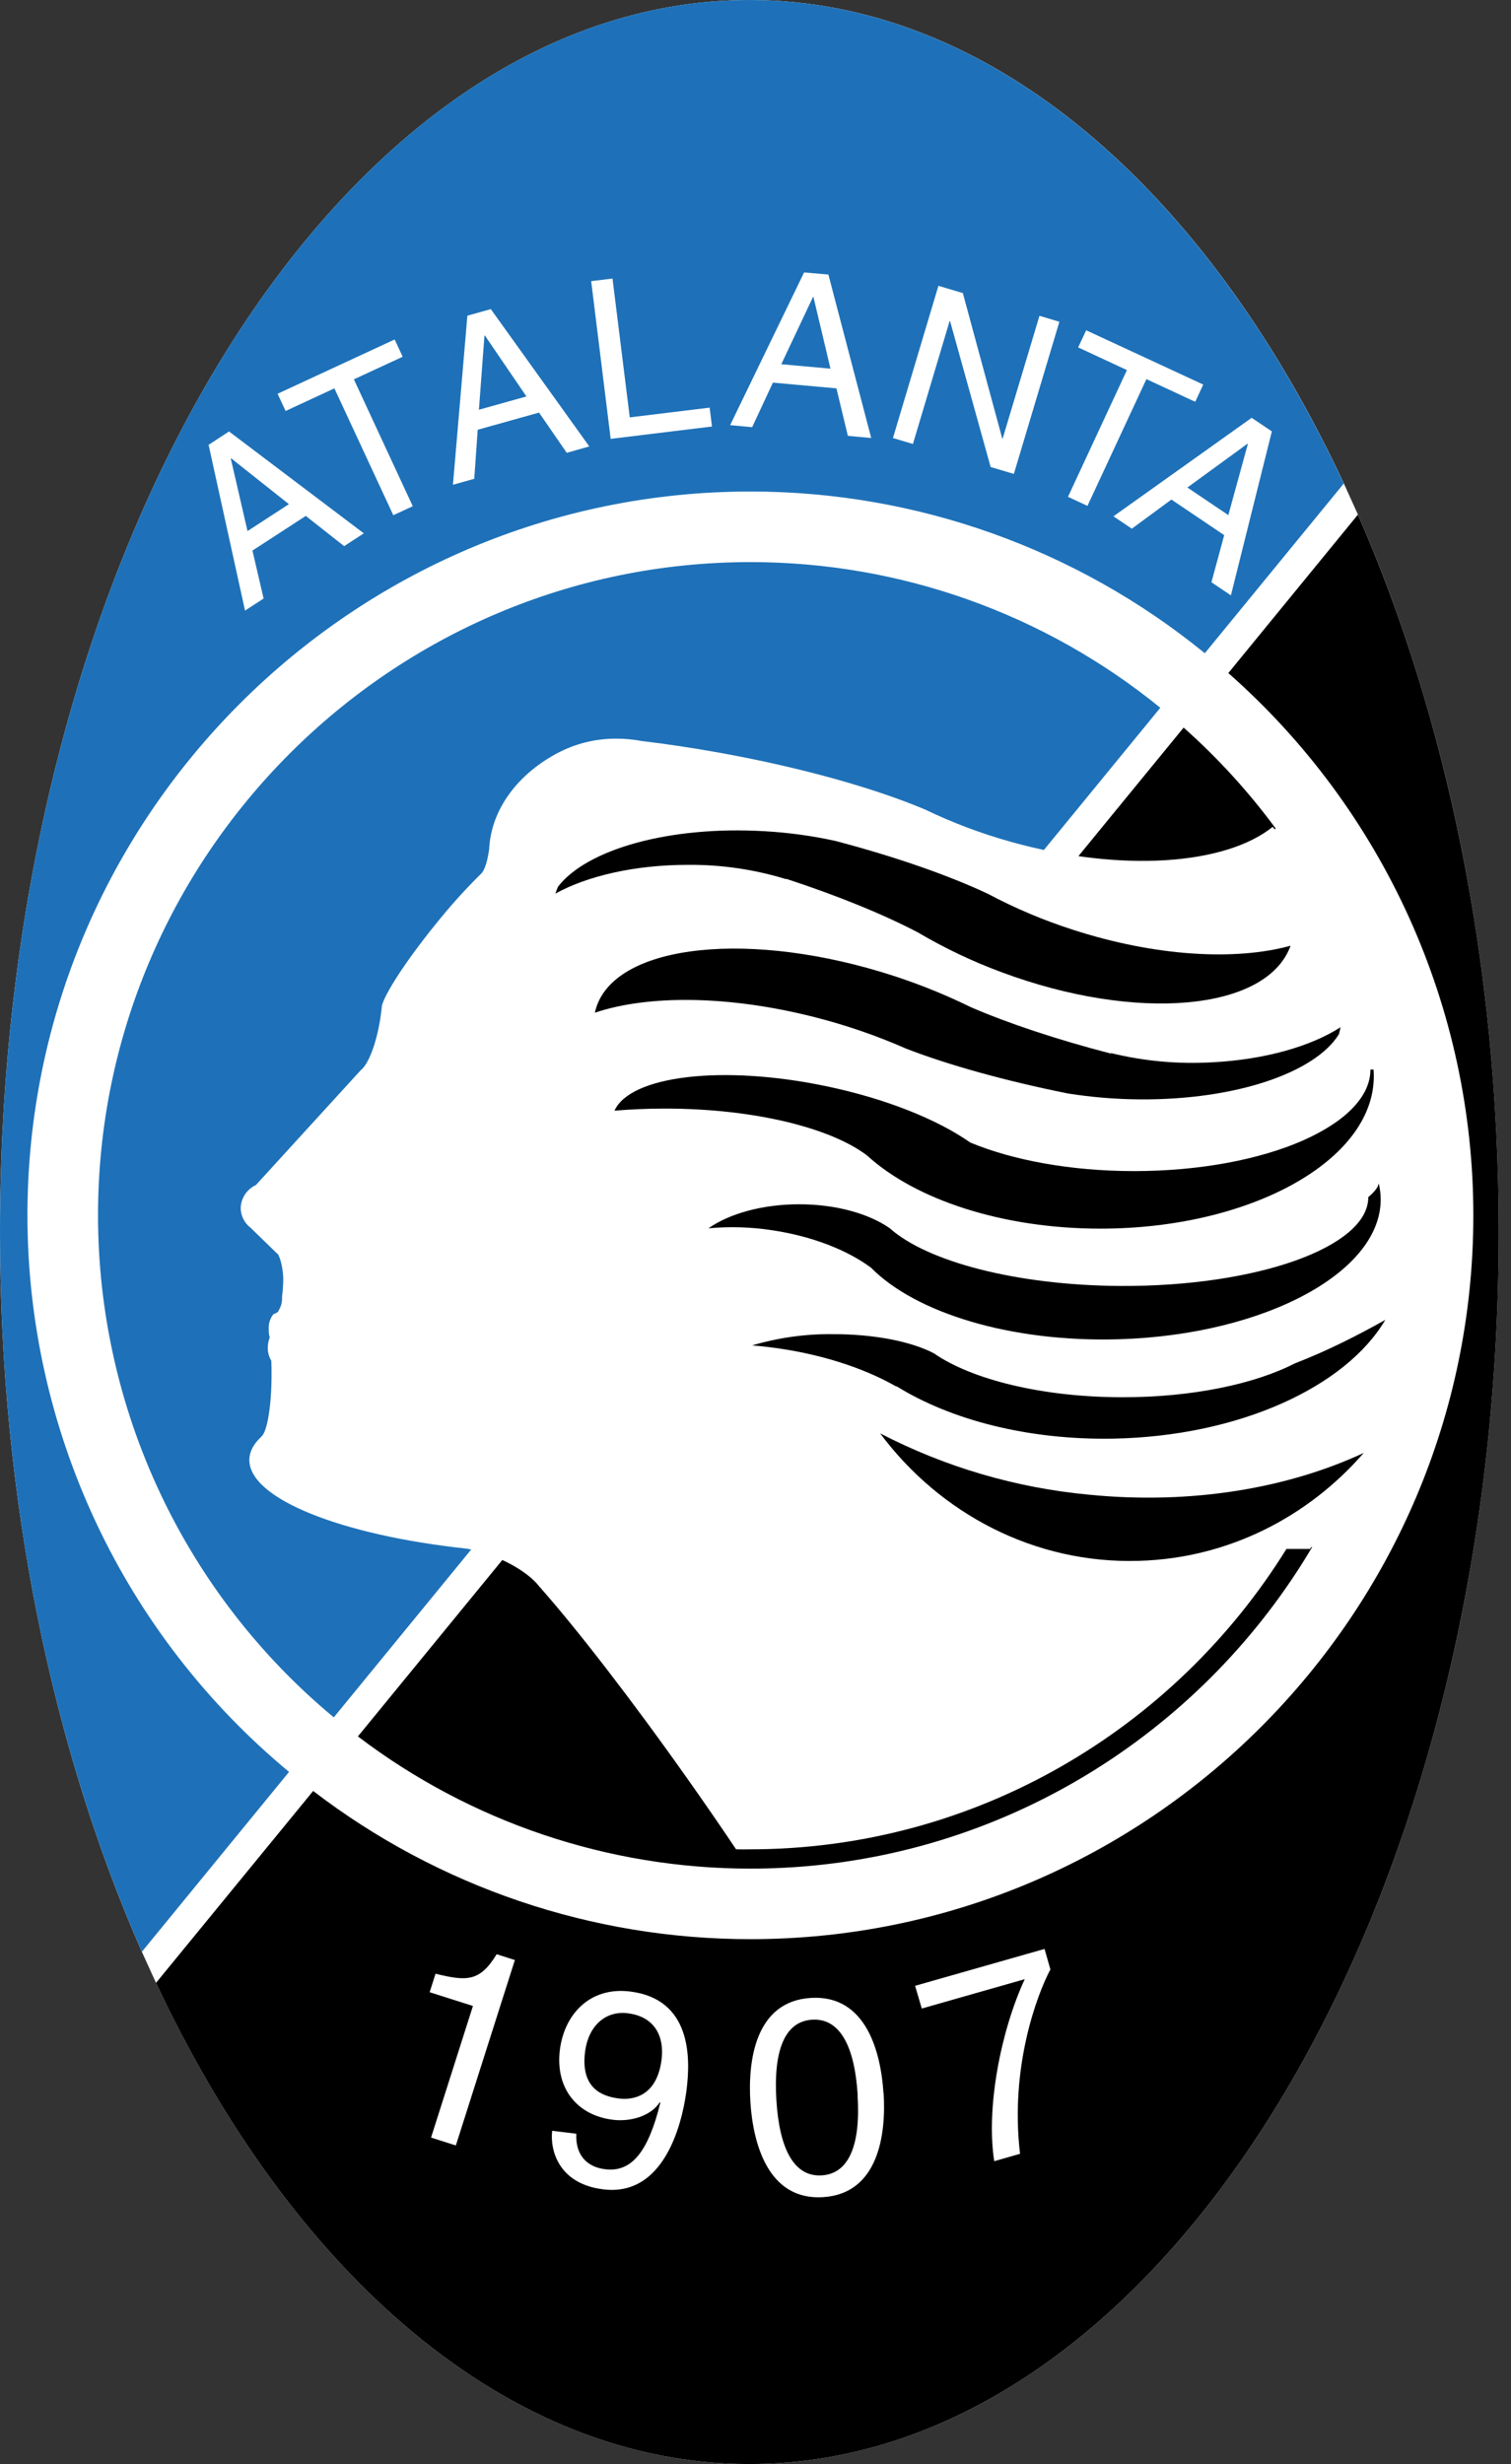
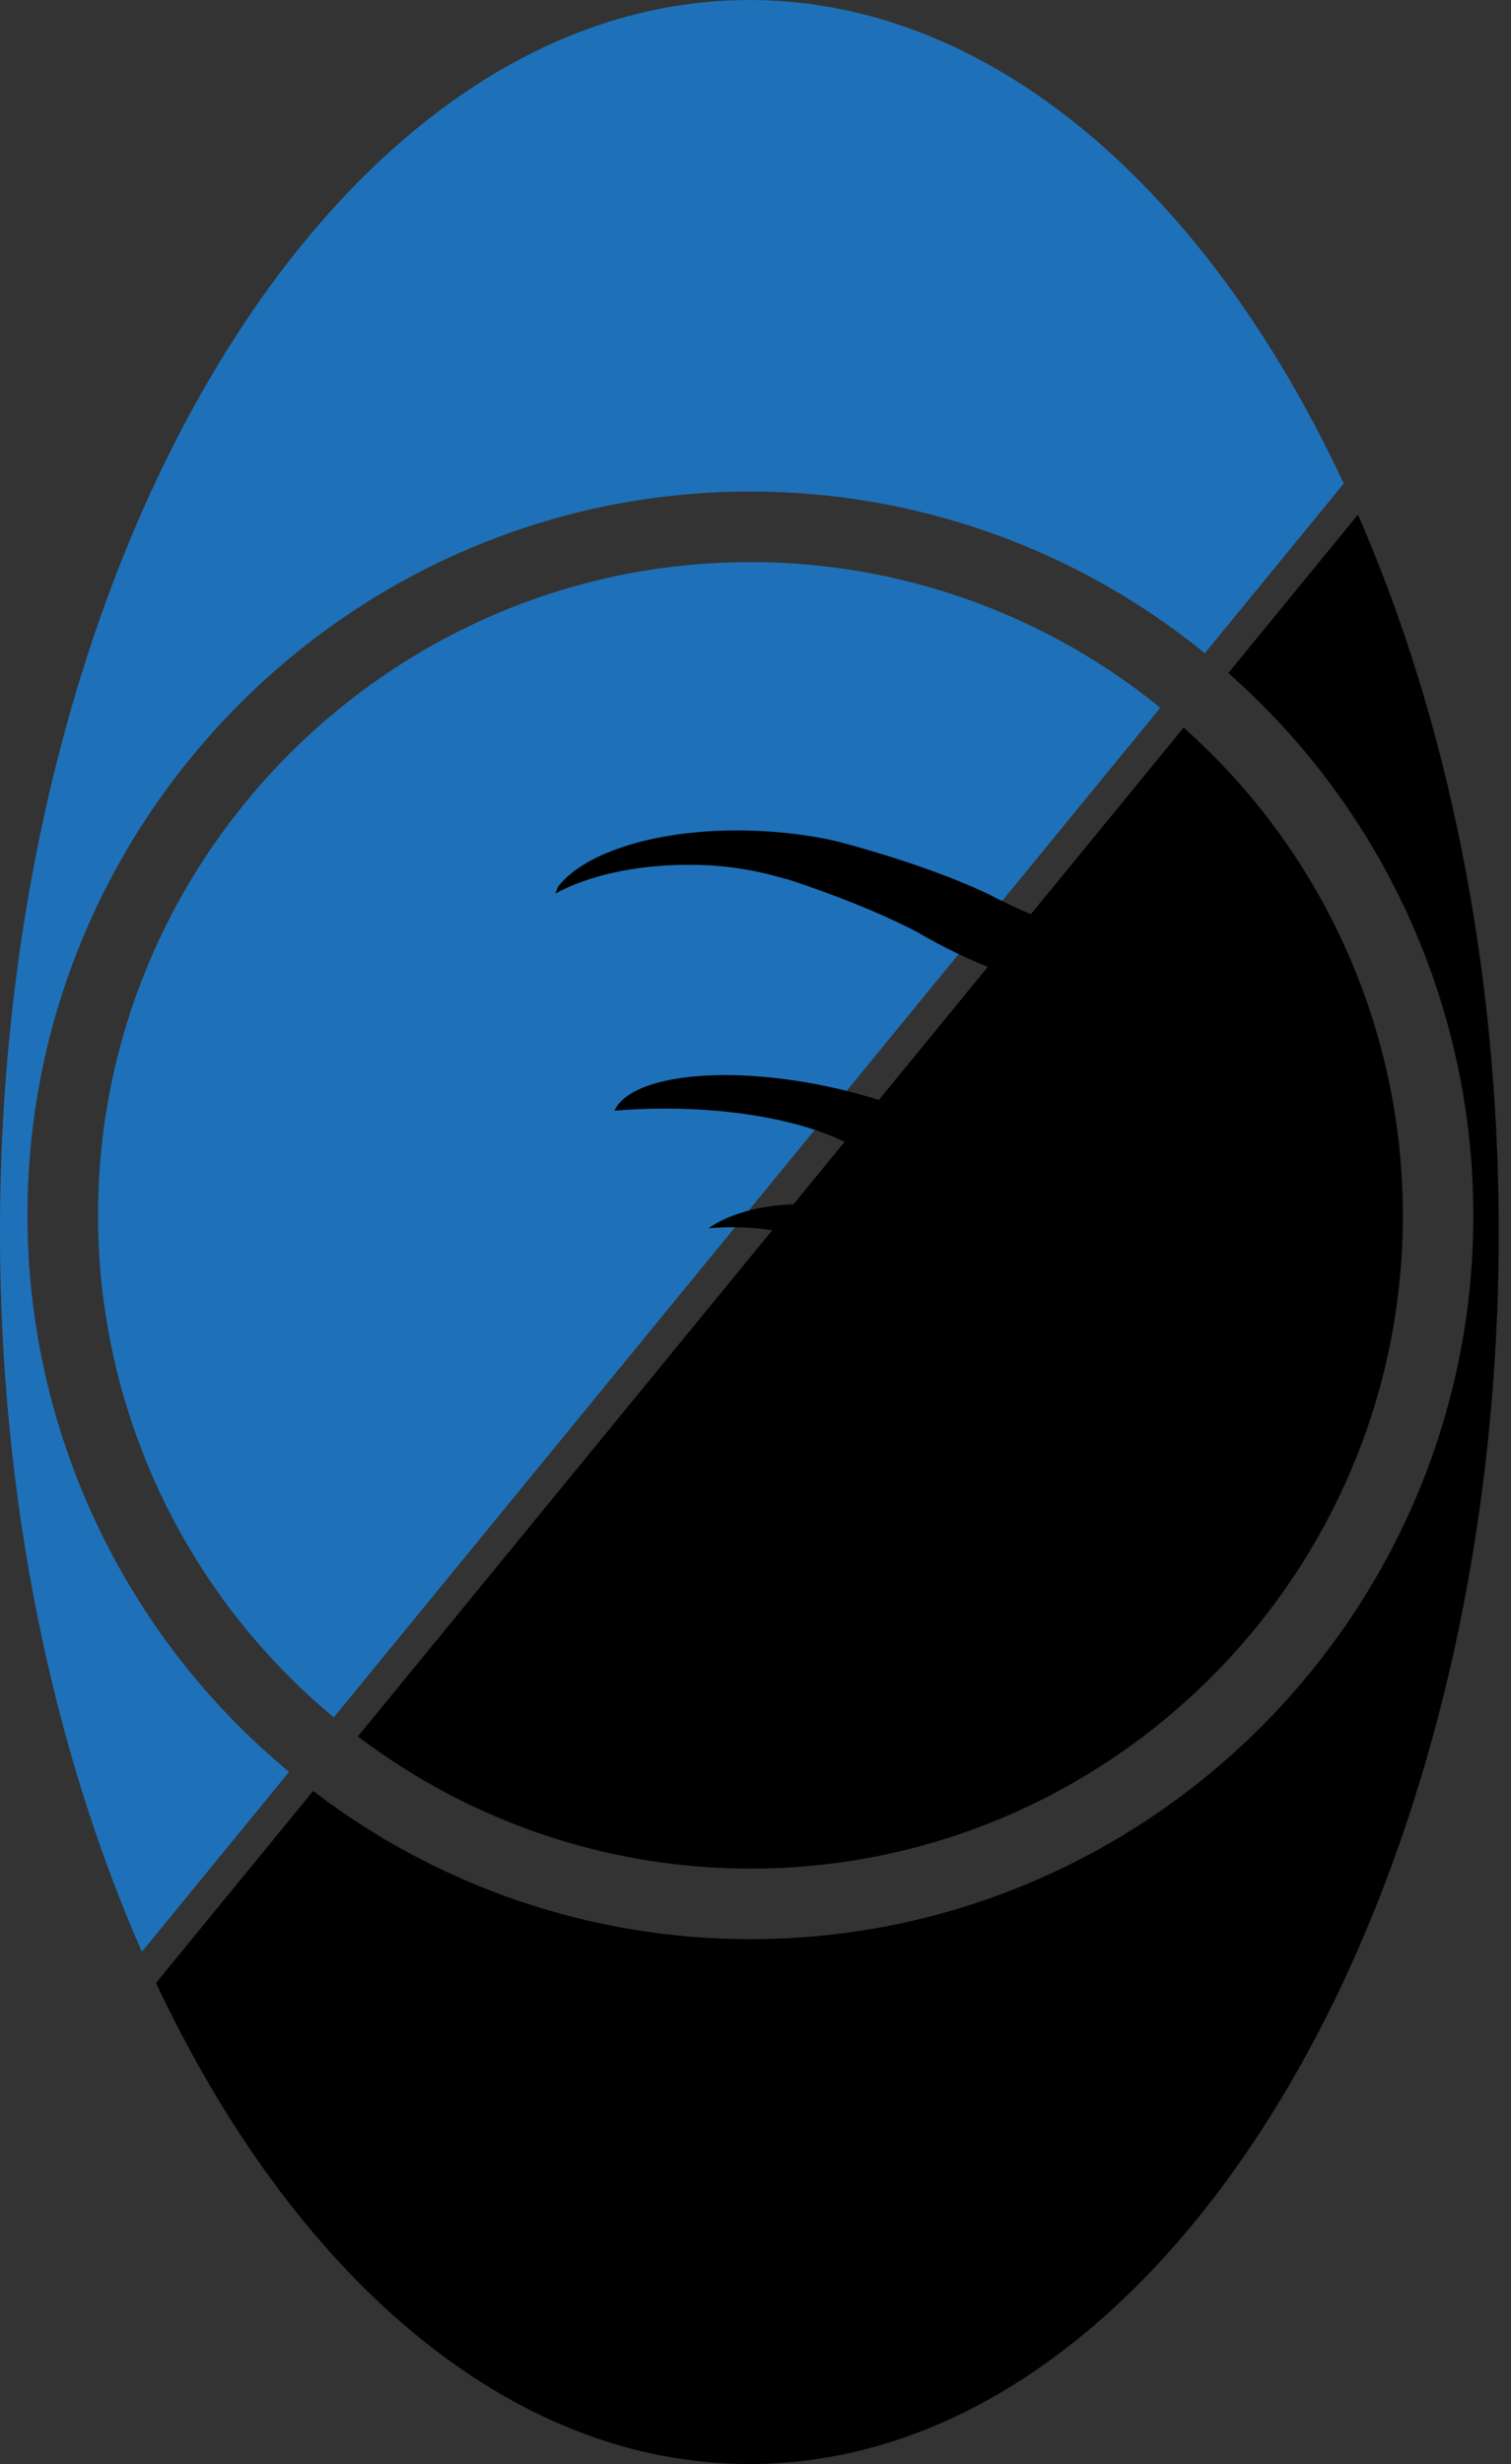
<svg xmlns="http://www.w3.org/2000/svg" width="92" height="150" viewBox="0 0 92 150" fill="none">
  <rect x="0" y="0" width="92" height="150" fill="#333333" stroke="none" />
-   <path fill-rule="evenodd" clip-rule="evenodd" d="M9.499 120.708C17.854 138.501 30.948 150 45.627 150C70.756 150 91.254 116.309 91.254 75C91.254 58.731 88.073 43.644 82.683 31.329L81.825 29.436C73.472 11.551 60.348 0 45.635 0C20.498 0 0 33.691 0 75C0 91.329 3.208 106.475 8.637 118.815L9.499 120.708Z" fill="white" />
  <path fill-rule="evenodd" clip-rule="evenodd" d="M82.679 31.329C88.071 43.644 91.254 58.729 91.254 75C91.254 116.309 70.756 150 45.627 150C30.951 150 17.854 138.502 9.499 120.709L19.068 109.025C26.707 114.881 36.067 118.053 45.695 118.047C69.937 118.047 89.707 98.254 89.707 73.986C89.707 67.74 88.376 61.567 85.804 55.875C83.232 50.183 79.478 45.103 74.789 40.973L82.679 31.329ZM21.792 105.705L72.067 44.293C76.264 48.02 79.624 52.593 81.925 57.711C84.226 62.829 85.416 68.375 85.417 73.986C85.417 95.898 67.569 113.753 45.691 113.753C37.058 113.755 28.662 110.928 21.792 105.705Z" fill="black" />
  <path fill-rule="evenodd" clip-rule="evenodd" d="M45.627 0C60.344 0 73.47 11.559 81.817 29.436L73.357 39.766C65.545 33.394 55.768 29.917 45.683 29.922C21.442 29.922 1.671 49.715 1.671 73.983C1.672 80.453 3.1 86.843 5.853 92.699C8.605 98.555 12.616 103.733 17.599 107.865L8.639 118.815C3.21 106.475 0 91.335 0 75C0 33.691 20.498 0 45.627 0ZM70.647 43.086L20.323 104.546C15.832 100.817 12.217 96.146 9.736 90.864C7.255 85.582 5.969 79.82 5.968 73.985C5.968 52.083 23.812 34.218 45.689 34.218C54.782 34.214 63.598 37.346 70.647 43.086Z" fill="#1E71B8" />
-   <path fill-rule="evenodd" clip-rule="evenodd" d="M44.817 112.577C43.852 111.138 42.869 109.713 41.869 108.3C38.396 103.384 35.118 99.163 32.919 96.673V96.642H32.882C32.44 96.02 31.458 95.318 30.22 94.807C29.646 94.566 29.047 94.388 28.434 94.276C20.776 93.46 15.083 91.211 15.184 88.82C15.207 88.262 15.544 87.739 16.143 87.264C16.061 87.329 15.988 87.395 15.915 87.459V87.449C16.266 87.177 16.534 85.585 16.534 83.672C16.534 83.382 16.534 83.1 16.517 82.828C16.372 82.592 16.299 82.318 16.307 82.041C16.304 81.831 16.344 81.622 16.423 81.427C16.383 81.28 16.362 81.128 16.363 80.976V80.88C16.346 80.559 16.451 80.243 16.655 79.994C16.742 79.981 16.823 79.938 16.883 79.874H16.927C16.941 79.843 16.953 79.811 16.964 79.78C17.11 79.544 17.183 79.27 17.174 78.993V78.915C17.204 78.71 17.223 78.504 17.231 78.297C17.279 77.721 17.212 77.141 17.036 76.59C17.012 76.531 16.983 76.473 16.951 76.417L16.964 76.398L16.881 76.316C16.866 76.3 16.851 76.285 16.834 76.271L16.738 76.18L15.258 74.742C15.073 74.6 14.923 74.419 14.818 74.212C14.714 74.005 14.658 73.776 14.655 73.544C14.662 73.247 14.753 72.959 14.916 72.711C15.079 72.463 15.309 72.266 15.579 72.142L21.969 65.144C22.426 64.794 22.918 63.538 23.157 61.995C23.2 61.729 23.231 61.466 23.255 61.217C23.449 60.457 24.733 58.478 26.477 56.321C27.355 55.217 28.298 54.168 29.302 53.177L29.335 53.144C29.518 52.936 29.683 52.403 29.781 51.715C29.897 49.229 31.584 47.05 34.075 45.776L34.118 45.755L34.145 45.743C35.205 45.221 36.372 44.955 37.554 44.966C38.058 44.966 38.561 45.014 39.056 45.108C40.566 45.288 42.15 45.524 43.776 45.817C48.802 46.721 53.265 47.989 56.326 49.281C58.015 50.094 59.773 50.754 61.579 51.255C68.304 53.13 74.625 52.645 77.493 50.333L77.608 50.487C78.297 49.894 79.577 50.842 80.385 50.842C80.385 50.949 80.815 51.274 80.815 51.381C82 51.921 82.539 54.404 82.862 55.483L84.584 59.8C86.09 63.255 85.659 67.786 86.519 71.347C87.165 74.154 86.629 78.151 86.519 81.067C86.519 81.716 86.198 82.58 86.09 83.225L84.475 89.486C84.366 90.134 83.722 91.213 83.722 91.969C83.506 92.185 83.29 92.725 83.076 92.941V93.157C82.967 93.157 82.644 93.372 82.644 93.588C82.539 93.588 82.323 93.697 82.216 93.697L81.914 93.995L79.968 94.103C79.968 94.15 79.906 94.177 79.826 94.193L79.768 94.294H78.326C71.526 105.254 59.404 112.579 45.638 112.579C45.356 112.587 45.086 112.583 44.817 112.577ZM15.071 32.33L14.052 27.917L14.075 27.902L17.591 30.691L15.071 32.33ZM18.618 31.407L20.953 33.246L22.151 32.468L13.944 26.265L12.701 27.081L14.919 37.17L16.05 36.436L15.371 33.516L18.618 31.407ZM16.902 23.971L24.029 20.666L24.517 21.718L21.546 23.092L25.132 30.816L23.947 31.364L20.36 23.642L17.39 25.019L16.902 23.971ZM29.16 24.943L29.497 20.427H29.524L32.053 24.134L29.16 24.943ZM32.82 25.116L34.507 27.565L35.88 27.177L29.884 18.818L28.457 19.218L27.578 29.511L28.876 29.146L29.086 26.162L32.82 25.116ZM38.344 25.408L43.208 24.815L43.35 25.964L37.182 26.716L35.995 17.115L37.293 16.957L38.344 25.408ZM47.57 22.173L49.502 18.077H49.528L50.565 22.443L47.57 22.173ZM50.929 23.642L51.623 26.533L53.045 26.663L50.438 16.714L48.959 16.584L44.455 25.882L45.796 26.004L47.06 23.293L50.929 23.642ZM63.29 19.226L64.502 19.587L61.731 28.85L60.317 28.43L57.846 19.543H57.82L55.585 27.027L54.369 26.665L57.137 17.4L58.624 17.842L61.023 26.693H61.05L63.29 19.226ZM66.134 20.106L73.261 23.411L72.773 24.461L69.802 23.079L66.212 30.796L65.027 30.244L68.615 22.529L65.646 21.148L66.134 20.106ZM72.296 29.678L75.956 27.011L75.978 27.027L74.789 31.358L72.296 29.678ZM74.538 32.577L73.76 35.446L74.946 36.243L77.439 26.261L76.209 25.435L67.794 31.432L68.913 32.184L71.323 30.411L74.538 32.577ZM27.755 130.605L26.245 130.125L28.796 122.114L26.16 121.276L26.518 120.152C28.389 120.605 29.203 120.67 30.24 118.965L31.349 119.318L27.755 130.605ZM37.702 127.749C36.713 127.629 35.343 127.166 35.62 124.919C35.814 123.348 36.846 122.392 38.215 122.557C39.904 122.763 40.447 124.015 40.284 125.353C40.002 127.674 38.47 127.843 37.702 127.749ZM37.312 129.042C38.4 129.176 39.632 128.817 40.177 127.969L40.206 128.004C39.468 131.002 38.455 132.252 36.844 132.053C35.639 131.908 35.026 131.081 35.092 129.892L33.621 129.711C33.483 130.846 33.974 132.942 36.735 133.278C40.782 133.772 41.655 128.436 41.807 127.182C42.041 125.279 42.105 121.69 38.357 121.233C35.882 120.932 34.347 122.66 34.087 124.799C33.804 127.139 35.149 128.778 37.322 129.042H37.312ZM52.213 127.536C52.407 130.492 51.734 132.32 50.035 132.427C48.337 132.534 47.453 130.8 47.271 127.843C47.088 124.886 47.747 123.057 49.446 122.95C51.145 122.843 52.038 124.577 52.222 127.536H52.213ZM53.793 127.436C53.641 124.981 52.76 121.41 49.362 121.624C45.965 121.838 45.535 125.487 45.687 127.94C45.839 130.393 46.72 133.966 50.115 133.752C53.511 133.539 53.954 129.888 53.802 127.436H53.793ZM55.717 120.887L63.599 118.642L63.955 119.888C63.159 121.393 61.476 125.796 62.107 131.113L60.536 131.564C60.029 128.329 60.926 123.657 62.393 120.483L56.124 122.271L55.717 120.887Z" fill="white" />
  <path fill-rule="evenodd" clip-rule="evenodd" d="M47.864 53.519C45.925 52.923 43.906 52.63 41.877 52.648C38.648 52.648 35.75 53.329 33.815 54.398C33.863 54.256 33.916 54.118 33.974 53.98C35.725 51.703 40.753 50.261 46.553 50.601C47.993 50.682 49.424 50.877 50.834 51.184C54.542 52.157 57.784 53.298 60.154 54.413C61.81 55.294 63.542 56.026 65.329 56.6C70.368 58.231 75.231 58.494 78.576 57.572C78.572 57.586 78.568 57.599 78.564 57.611C77.095 61.54 69.195 62.246 60.977 59.182C59.217 58.53 57.518 57.723 55.902 56.77C53.828 55.679 51.055 54.542 47.87 53.498V53.519H47.864Z" fill="black" />
-   <path fill-rule="evenodd" clip-rule="evenodd" d="M67.647 64.108C69.653 64.598 71.722 64.787 73.784 64.67C77.025 64.507 79.833 63.688 81.621 62.532C81.594 62.674 81.561 62.814 81.524 62.954C80.097 65.286 75.26 66.97 69.39 66.925C67.924 66.915 66.46 66.794 65.012 66.564C61.148 65.786 57.726 64.824 55.185 63.842C53.401 63.057 51.556 62.42 49.669 61.937C44.372 60.576 39.453 60.563 36.23 61.645V61.606C37.127 57.649 44.954 56.552 53.653 59.169C55.525 59.732 57.347 60.447 59.101 61.307C61.341 62.279 64.293 63.269 67.641 64.138L67.647 64.108ZM83.034 88.447C79.656 92.335 74.797 94.862 69.349 95.017C62.977 95.212 57.216 92.129 53.589 87.257C57.551 89.311 61.874 90.579 66.318 90.991C72.548 91.606 78.397 90.603 83.034 88.447ZM84.347 80.346C81.948 84.429 75.434 87.442 67.754 87.578C62.582 87.667 57.891 86.435 54.603 84.397H54.558C52.535 83.243 49.811 82.362 46.742 81.997C46.429 81.96 46.114 81.929 45.798 81.901C47.403 81.426 49.071 81.195 50.745 81.217C53.274 81.217 55.519 81.678 56.86 82.383C59.164 83.981 63.464 85.058 68.365 85.058C72.609 85.058 76.397 84.25 78.833 83C79.833 82.611 80.816 82.178 81.782 81.701C82.649 81.275 83.504 80.823 84.347 80.346Z" fill="black" />
  <path fill-rule="evenodd" clip-rule="evenodd" d="M83.952 72.066C84.011 72.314 84.047 72.567 84.061 72.821C84.279 77.344 77.121 81.257 68.126 81.528C61.541 81.722 55.751 79.926 53.033 77.171C51.606 76.11 49.472 75.26 47.026 74.893C45.739 74.694 44.432 74.655 43.135 74.774C44.401 73.886 46.407 73.311 48.659 73.311C50.91 73.311 52.906 73.884 54.175 74.769C56.428 76.788 61.866 78.244 68.184 78.283C76.515 78.336 83.31 75.912 83.31 72.889V72.875C83.615 72.626 83.925 72.276 83.925 72.082L83.952 72.066Z" fill="black" />
  <path fill-rule="evenodd" clip-rule="evenodd" d="M83.631 65.109C83.64 65.247 83.646 65.383 83.646 65.522C83.646 70.628 76.169 74.794 67.001 74.794C60.998 74.794 55.715 73.01 52.797 70.344C50.583 68.655 45.894 67.485 40.486 67.485C39.432 67.485 38.403 67.53 37.414 67.613C38.369 65.488 43.959 64.804 50.256 66.112C53.933 66.874 57.093 68.157 59.078 69.553C61.669 70.628 65.187 71.291 69.057 71.291C73.065 71.291 76.698 70.58 79.313 69.437H79.332V69.427C81.862 68.311 83.442 66.787 83.442 65.109H83.631Z" fill="black" />
</svg>